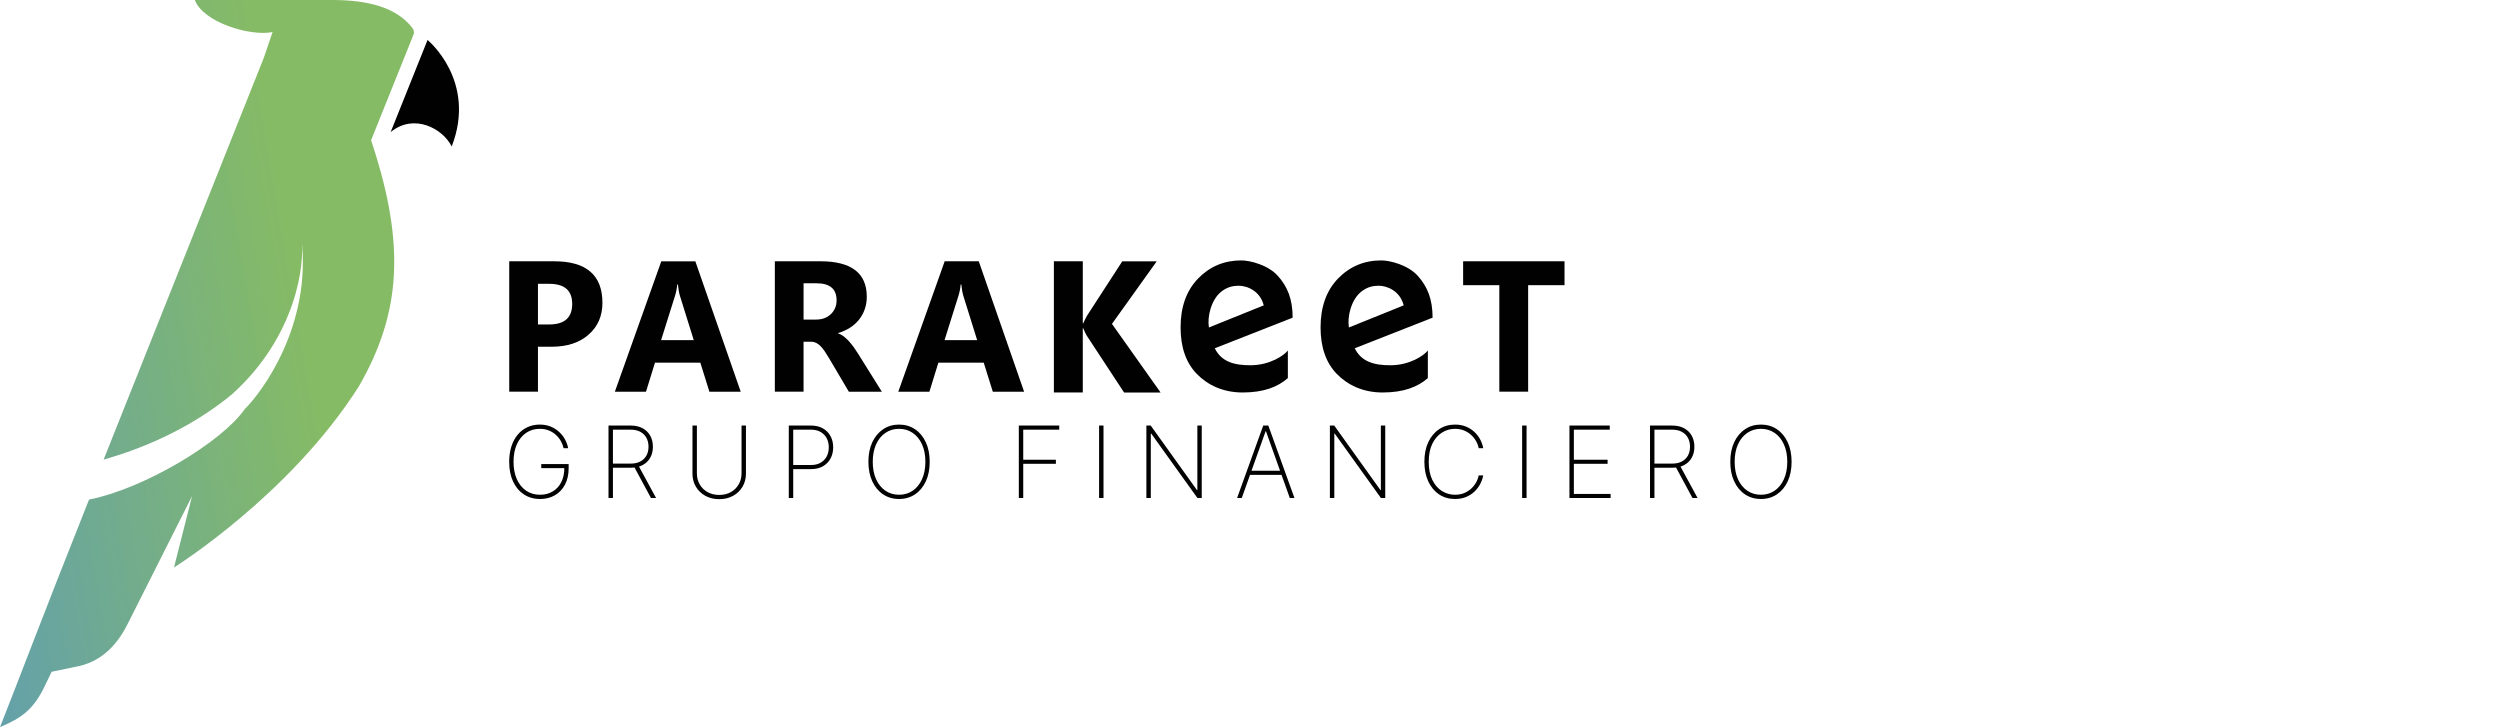
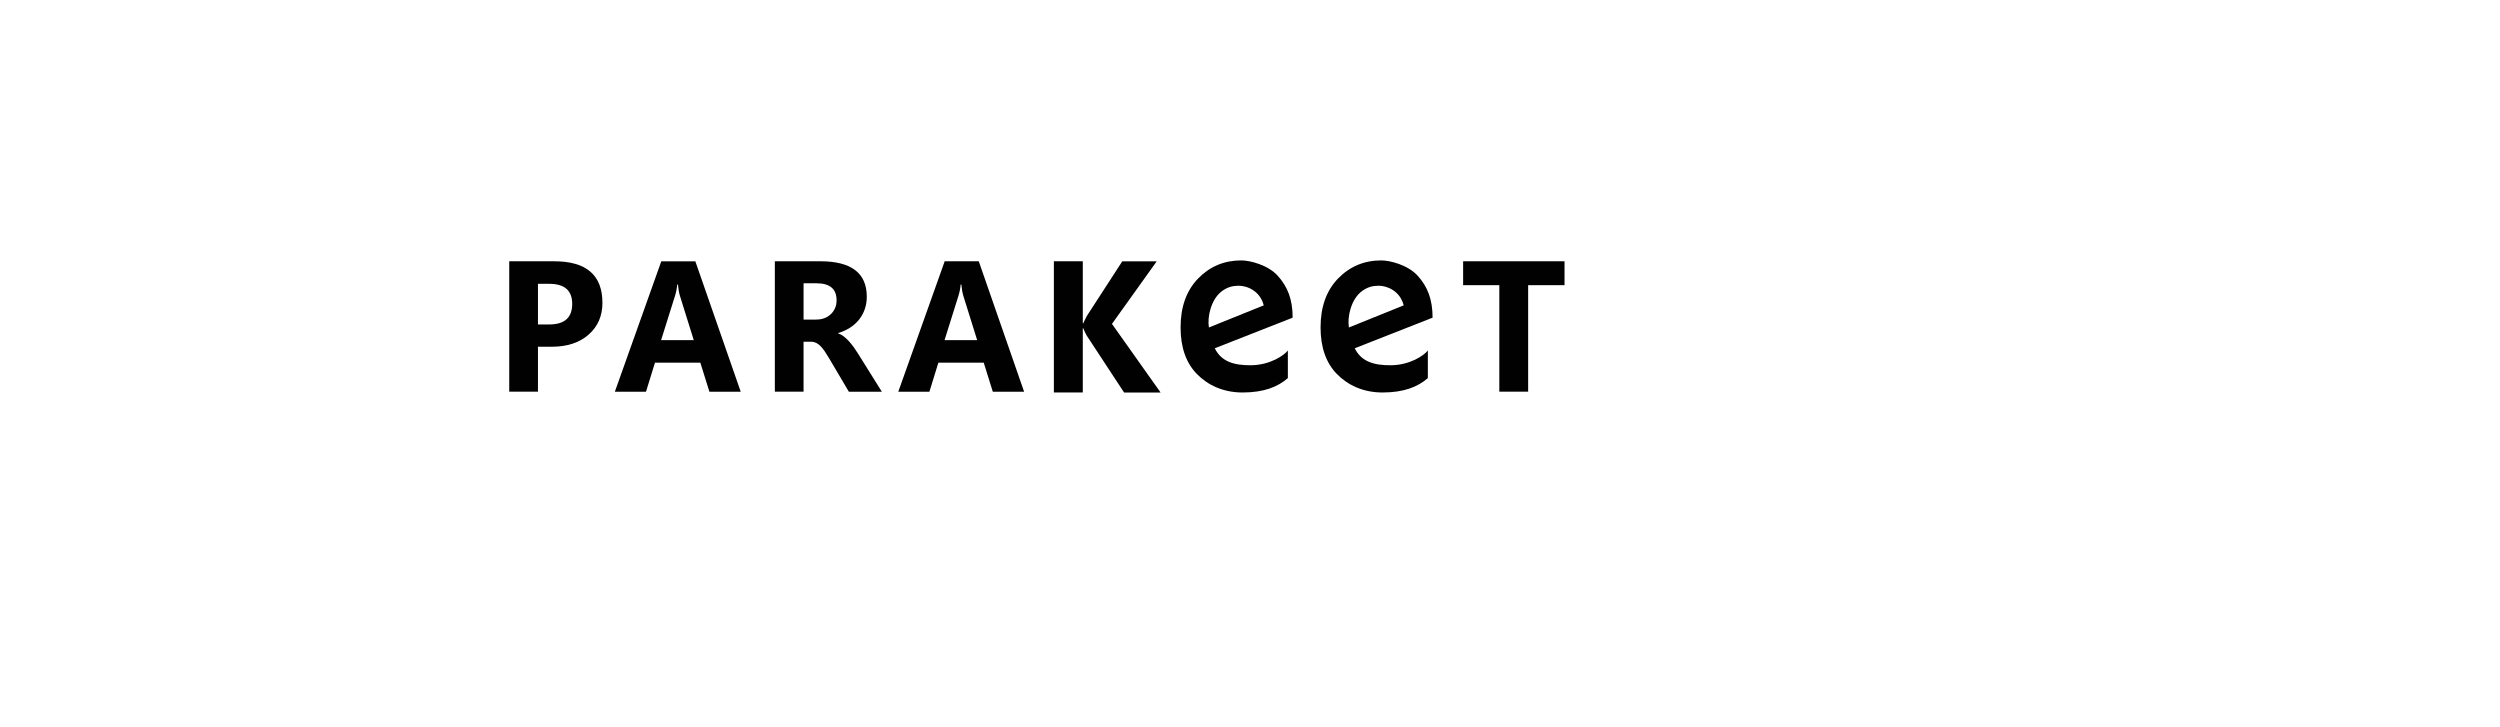
<svg xmlns="http://www.w3.org/2000/svg" width="251" height="73" viewBox="0 0 251 73" fill="none">
-   <path d="M12.908 62.463C12.015 64.312 10.534 66.288 7.939 66.873L7.917 66.877L5.186 67.445L4.493 68.883C3.367 71.22 2.191 72.088 0 73C1.68 68.79 4.259 61.894 8.94 50.158C14.406 49.084 22.263 44.411 24.591 41.051C26.305 39.375 31.315 32.632 30.264 23.975L30.241 23.829C30.69 26.528 29.693 33.838 23.306 39.572C17.48 44.407 10.82 45.973 10.401 46.15C17.539 28.254 23.897 12.31 25.773 7.595L26.482 5.814L27.367 3.216C25.148 3.683 20.383 2.243 19.563 0H33.502C36.731 0.02 39.778 0.648 41.429 2.843C41.535 2.984 41.576 3.177 41.553 3.379C41.553 3.379 41.553 3.384 41.552 3.386L37.258 14.08L37.417 14.569C40.658 24.518 40.306 31.373 36.037 38.778C29.109 49.722 17.47 56.974 17.47 56.974L19.285 49.804L12.908 62.463Z" fill="url(#paint0_linear_2892_1066)" />
-   <path d="M39.221 13.261L42.926 4.012C42.926 4.012 47.913 8.093 45.351 14.71C44.462 12.901 41.559 11.342 39.221 13.261Z" fill="#010101" />
-   <path d="M56.587 45C56.533 44.754 56.441 44.516 56.31 44.286C56.18 44.054 56.013 43.846 55.81 43.661C55.608 43.474 55.372 43.326 55.099 43.217C54.83 43.108 54.527 43.054 54.19 43.054C53.677 43.054 53.221 43.189 52.823 43.459C52.428 43.726 52.118 44.109 51.893 44.606C51.67 45.101 51.559 45.687 51.559 46.364C51.559 47.034 51.67 47.617 51.893 48.114C52.115 48.611 52.427 48.996 52.827 49.269C53.229 49.538 53.697 49.673 54.23 49.673C54.705 49.673 55.127 49.563 55.494 49.343C55.863 49.123 56.151 48.808 56.357 48.398C56.563 47.989 56.663 47.499 56.658 46.928L56.815 47.003H54.343V46.591H57.092V47.003C57.092 47.644 56.969 48.197 56.722 48.661C56.478 49.123 56.14 49.478 55.707 49.727C55.276 49.975 54.783 50.099 54.23 50.099C53.605 50.099 53.059 49.944 52.592 49.634C52.126 49.324 51.764 48.89 51.506 48.331C51.25 47.77 51.122 47.114 51.122 46.364C51.122 45.8 51.196 45.289 51.342 44.83C51.489 44.37 51.699 43.977 51.971 43.651C52.243 43.322 52.568 43.069 52.944 42.894C53.32 42.717 53.736 42.628 54.19 42.628C54.602 42.628 54.973 42.697 55.302 42.834C55.631 42.969 55.915 43.151 56.154 43.381C56.396 43.608 56.591 43.862 56.74 44.144C56.889 44.423 56.99 44.709 57.042 45H56.587ZM61.094 50V42.727H63.335C63.794 42.727 64.189 42.817 64.521 42.997C64.852 43.177 65.107 43.427 65.284 43.746C65.462 44.064 65.551 44.433 65.551 44.854C65.551 45.271 65.462 45.638 65.284 45.955C65.107 46.27 64.852 46.516 64.521 46.694C64.192 46.871 63.797 46.96 63.338 46.96H61.332V46.545H63.328C63.702 46.545 64.021 46.475 64.286 46.335C64.552 46.196 64.755 46 64.897 45.749C65.039 45.496 65.11 45.198 65.11 44.854C65.11 44.509 65.039 44.208 64.897 43.952C64.755 43.694 64.55 43.494 64.283 43.352C64.018 43.21 63.698 43.139 63.324 43.139H61.538V50H61.094ZM64.08 46.705L65.87 50H65.359L63.58 46.705H64.08ZM74.45 42.727H74.894V47.543C74.894 48.037 74.779 48.479 74.549 48.867C74.32 49.253 74.002 49.559 73.597 49.783C73.195 50.006 72.732 50.117 72.209 50.117C71.688 50.117 71.225 50.006 70.82 49.783C70.416 49.559 70.097 49.252 69.865 48.864C69.636 48.475 69.522 48.035 69.524 47.543V42.727H69.968V47.518C69.968 47.937 70.063 48.31 70.252 48.636C70.444 48.963 70.708 49.221 71.044 49.41C71.38 49.597 71.769 49.691 72.209 49.691C72.649 49.691 73.038 49.597 73.374 49.41C73.71 49.221 73.973 48.963 74.162 48.636C74.354 48.31 74.45 47.937 74.45 47.518V42.727ZM79.195 50V42.727H81.436C81.897 42.727 82.293 42.822 82.622 43.011C82.953 43.201 83.208 43.46 83.385 43.789C83.563 44.118 83.652 44.493 83.652 44.915C83.652 45.331 83.563 45.704 83.385 46.033C83.208 46.362 82.953 46.623 82.622 46.815C82.293 47.004 81.899 47.099 81.439 47.099H79.508V46.687H81.429C81.803 46.687 82.122 46.611 82.388 46.459C82.653 46.306 82.856 46.096 82.998 45.831C83.14 45.563 83.211 45.258 83.211 44.915C83.211 44.569 83.14 44.263 82.998 43.995C82.856 43.727 82.651 43.518 82.384 43.367C82.119 43.215 81.799 43.139 81.425 43.139H79.639V50H79.195ZM93.342 46.364C93.342 47.114 93.212 47.77 92.951 48.331C92.691 48.89 92.329 49.324 91.865 49.634C91.403 49.944 90.87 50.099 90.267 50.099C89.661 50.099 89.126 49.944 88.662 49.634C88.2 49.322 87.839 48.886 87.579 48.327C87.318 47.766 87.188 47.112 87.188 46.364C87.188 45.613 87.318 44.959 87.579 44.4C87.841 43.841 88.204 43.407 88.665 43.097C89.127 42.784 89.661 42.628 90.267 42.628C90.87 42.628 91.403 42.783 91.865 43.093C92.329 43.403 92.691 43.839 92.951 44.4C93.212 44.959 93.342 45.613 93.342 46.364ZM92.909 46.364C92.909 45.689 92.795 45.104 92.568 44.609C92.343 44.115 92.032 43.732 91.634 43.462C91.236 43.19 90.78 43.054 90.267 43.054C89.753 43.054 89.297 43.189 88.9 43.459C88.502 43.726 88.189 44.109 87.962 44.606C87.737 45.101 87.625 45.687 87.625 46.364C87.625 47.034 87.736 47.617 87.959 48.114C88.183 48.609 88.495 48.993 88.892 49.265C89.29 49.537 89.748 49.673 90.267 49.673C90.78 49.673 91.236 49.538 91.634 49.269C92.032 48.996 92.343 48.613 92.568 48.118C92.795 47.623 92.909 47.038 92.909 46.364ZM102.289 50V42.727H106.348V43.139H102.733V46.154H106.011V46.566H102.733V50H102.289ZM110.792 42.727V50H110.349V42.727H110.792ZM120.655 42.727V50H120.222L115.584 43.533H115.541V50H115.097V42.727H115.534L120.172 49.201H120.215V42.727H120.655ZM124.673 50H124.204L126.829 42.727H127.34L129.964 50H129.496L127.102 43.299H127.067L124.673 50ZM125.337 47.262H128.832V47.674H125.337V47.262ZM139.078 42.727V50H138.645L134.007 43.533H133.965V50H133.521V42.727H133.958L138.595 49.201H138.638V42.727H139.078ZM148.917 45H148.462C148.415 44.754 148.326 44.516 148.196 44.286C148.066 44.054 147.898 43.846 147.692 43.661C147.488 43.474 147.251 43.326 146.982 43.217C146.712 43.108 146.413 43.054 146.087 43.054C145.608 43.054 145.168 43.182 144.766 43.438C144.366 43.691 144.045 44.064 143.803 44.556C143.564 45.048 143.445 45.651 143.445 46.364C143.445 47.081 143.564 47.686 143.803 48.178C144.045 48.671 144.366 49.044 144.766 49.297C145.168 49.548 145.608 49.673 146.087 49.673C146.413 49.673 146.712 49.62 146.982 49.514C147.251 49.405 147.488 49.258 147.692 49.073C147.898 48.886 148.066 48.677 148.196 48.445C148.326 48.213 148.415 47.974 148.462 47.727H148.917C148.865 48.021 148.764 48.309 148.615 48.59C148.468 48.872 148.274 49.128 148.033 49.357C147.794 49.584 147.511 49.766 147.184 49.901C146.86 50.033 146.494 50.099 146.087 50.099C145.481 50.099 144.947 49.946 144.485 49.638C144.023 49.328 143.661 48.892 143.398 48.331C143.138 47.77 143.008 47.114 143.008 46.364C143.008 45.613 143.138 44.957 143.398 44.396C143.661 43.835 144.023 43.401 144.485 43.093C144.947 42.783 145.481 42.628 146.087 42.628C146.494 42.628 146.86 42.695 147.184 42.83C147.511 42.963 147.794 43.143 148.033 43.37C148.274 43.595 148.468 43.848 148.615 44.13C148.764 44.412 148.865 44.702 148.917 45ZM153.267 42.727V50H152.823V42.727H153.267ZM157.572 50V42.727H161.62V43.139H158.016V46.154H161.404V46.566H158.016V49.588H161.706V50H157.572ZM165.661 50V42.727H167.901C168.361 42.727 168.756 42.817 169.088 42.997C169.419 43.177 169.673 43.427 169.851 43.746C170.029 44.064 170.117 44.433 170.117 44.854C170.117 45.271 170.029 45.638 169.851 45.955C169.673 46.27 169.419 46.516 169.088 46.694C168.758 46.871 168.364 46.96 167.905 46.96H165.899V46.545H167.894C168.268 46.545 168.588 46.475 168.853 46.335C169.118 46.196 169.322 46 169.464 45.749C169.606 45.496 169.677 45.198 169.677 44.854C169.677 44.509 169.606 44.208 169.464 43.952C169.322 43.694 169.117 43.494 168.85 43.352C168.584 43.21 168.265 43.139 167.891 43.139H166.105V50H165.661ZM168.647 46.705L170.437 50H169.926L168.147 46.705H168.647ZM179.876 46.364C179.876 47.114 179.746 47.77 179.485 48.331C179.225 48.89 178.863 49.324 178.399 49.634C177.937 49.944 177.404 50.099 176.801 50.099C176.195 50.099 175.66 49.944 175.196 49.634C174.734 49.322 174.373 48.886 174.112 48.327C173.852 47.766 173.722 47.112 173.722 46.364C173.722 45.613 173.852 44.959 174.112 44.4C174.375 43.841 174.737 43.407 175.199 43.097C175.661 42.784 176.195 42.628 176.801 42.628C177.404 42.628 177.937 42.783 178.399 43.093C178.863 43.403 179.225 43.839 179.485 44.4C179.746 44.959 179.876 45.613 179.876 46.364ZM179.443 46.364C179.443 45.689 179.329 45.104 179.102 44.609C178.877 44.115 178.566 43.732 178.168 43.462C177.77 43.19 177.314 43.054 176.801 43.054C176.287 43.054 175.831 43.189 175.434 43.459C175.036 43.726 174.723 44.109 174.496 44.606C174.271 45.101 174.159 45.687 174.159 46.364C174.159 47.034 174.27 47.617 174.492 48.114C174.717 48.609 175.029 48.993 175.426 49.265C175.824 49.537 176.282 49.673 176.801 49.673C177.314 49.673 177.77 49.538 178.168 49.269C178.566 48.996 178.877 48.613 179.102 48.118C179.329 47.623 179.443 47.038 179.443 46.364Z" fill="#010101" />
  <path d="M54.011 34.813V39.324H51.127V26.233H55.645C58.871 26.233 60.484 27.624 60.484 30.406C60.484 31.721 60.021 32.786 59.096 33.595C58.171 34.411 56.934 34.813 55.386 34.813H54.011ZM54.011 28.496V32.575H55.145C56.681 32.575 57.449 31.89 57.449 30.513C57.449 29.169 56.681 28.496 55.145 28.496H54.011Z" fill="#010101" />
  <path d="M74.368 39.327H71.224L70.313 36.411H65.76L64.858 39.327H61.732L66.393 26.236H69.812L74.368 39.327ZM69.653 34.147L68.278 29.743C68.176 29.416 68.105 29.022 68.063 28.567H67.992C67.963 28.95 67.888 29.332 67.769 29.71L66.375 34.147H69.653Z" fill="#010101" />
  <path d="M88.537 39.327H85.223L83.232 35.955C83.082 35.7 82.939 35.472 82.802 35.272C82.665 35.07 82.527 34.898 82.387 34.757C82.248 34.613 82.1 34.502 81.949 34.427C81.795 34.353 81.631 34.312 81.454 34.312H80.677V39.326H77.794V26.232H82.364C85.473 26.232 87.025 27.419 87.025 29.793C87.025 30.249 86.955 30.669 86.817 31.056C86.68 31.444 86.488 31.789 86.239 32.102C85.985 32.411 85.685 32.682 85.332 32.907C84.978 33.132 84.583 33.308 84.151 33.436V33.472C84.34 33.533 84.525 33.633 84.705 33.77C84.882 33.907 85.055 34.068 85.224 34.25C85.389 34.431 85.548 34.629 85.702 34.839C85.854 35.051 85.992 35.256 86.117 35.457L88.537 39.327ZM80.678 28.442V32.085H81.928C82.549 32.085 83.046 31.901 83.42 31.537C83.8 31.167 83.993 30.707 83.993 30.157C83.993 29.012 83.325 28.442 81.985 28.442H80.678Z" fill="#010101" />
  <path d="M102.82 39.327H99.677L98.767 36.412H94.213L93.313 39.327H90.188L94.846 26.234H98.268L102.82 39.327ZM98.107 34.147L96.732 29.743C96.63 29.416 96.561 29.023 96.518 28.568H96.448C96.42 28.95 96.344 29.333 96.225 29.711L94.833 34.147H98.107Z" fill="#010101" />
  <path d="M121.965 34.966C122.624 36.312 123.895 36.683 125.579 36.671C127.507 36.662 128.938 35.676 129.301 35.187V37.961C128.29 38.849 126.87 39.406 124.759 39.406C122.792 39.406 121.246 38.659 120.162 37.543C119.077 36.43 118.531 34.873 118.531 32.875C118.531 30.808 119.117 29.171 120.293 27.959C121.47 26.75 122.909 26.145 124.625 26.145C125.528 26.145 127.324 26.616 128.292 27.694C129.265 28.772 129.782 30.043 129.782 31.895L121.965 34.966ZM126.879 30.659C126.516 29.216 125.223 28.681 124.347 28.687C123.746 28.692 123.232 28.831 122.703 29.216C121.57 30.038 121.194 31.871 121.376 32.878L126.879 30.659Z" fill="#010101" />
  <path d="M136.017 34.966C136.677 36.312 137.947 36.683 139.632 36.671C141.56 36.662 142.993 35.676 143.356 35.187V37.961C142.345 38.849 140.922 39.406 138.813 39.406C136.846 39.406 135.302 38.659 134.217 37.543C133.133 36.43 132.585 34.873 132.585 32.875C132.585 30.808 133.17 29.171 134.345 27.959C135.521 26.751 136.965 26.145 138.677 26.145C139.582 26.145 141.375 26.616 142.345 27.694C143.315 28.772 143.832 30.043 143.832 31.895L136.017 34.966ZM140.93 30.659C140.567 29.216 139.274 28.681 138.401 28.687C137.798 28.692 137.286 28.831 136.756 29.216C135.626 30.038 135.25 31.871 135.432 32.878L140.93 30.659Z" fill="#010101" />
  <path d="M157.078 28.632H153.426V39.323H150.532V28.632H146.898V26.232H157.078V28.632Z" fill="#010101" />
  <path d="M116.524 39.409H112.858L109.099 33.683C109.029 33.571 108.913 33.33 108.757 32.956H108.712V39.406H105.81V26.232H108.713V32.463H108.758C108.829 32.291 108.951 32.045 109.117 31.728L112.677 26.235H116.136L111.641 32.519L116.524 39.409Z" fill="#010101" />
  <defs>
    <linearGradient id="paint0_linear_2892_1066" x1="-5.689" y1="39.767" x2="46.294" y2="30.87" gradientUnits="userSpaceOnUse">
      <stop stop-color="#64A1AA" />
      <stop offset="0.7" stop-color="#85BB65" />
    </linearGradient>
  </defs>
</svg>